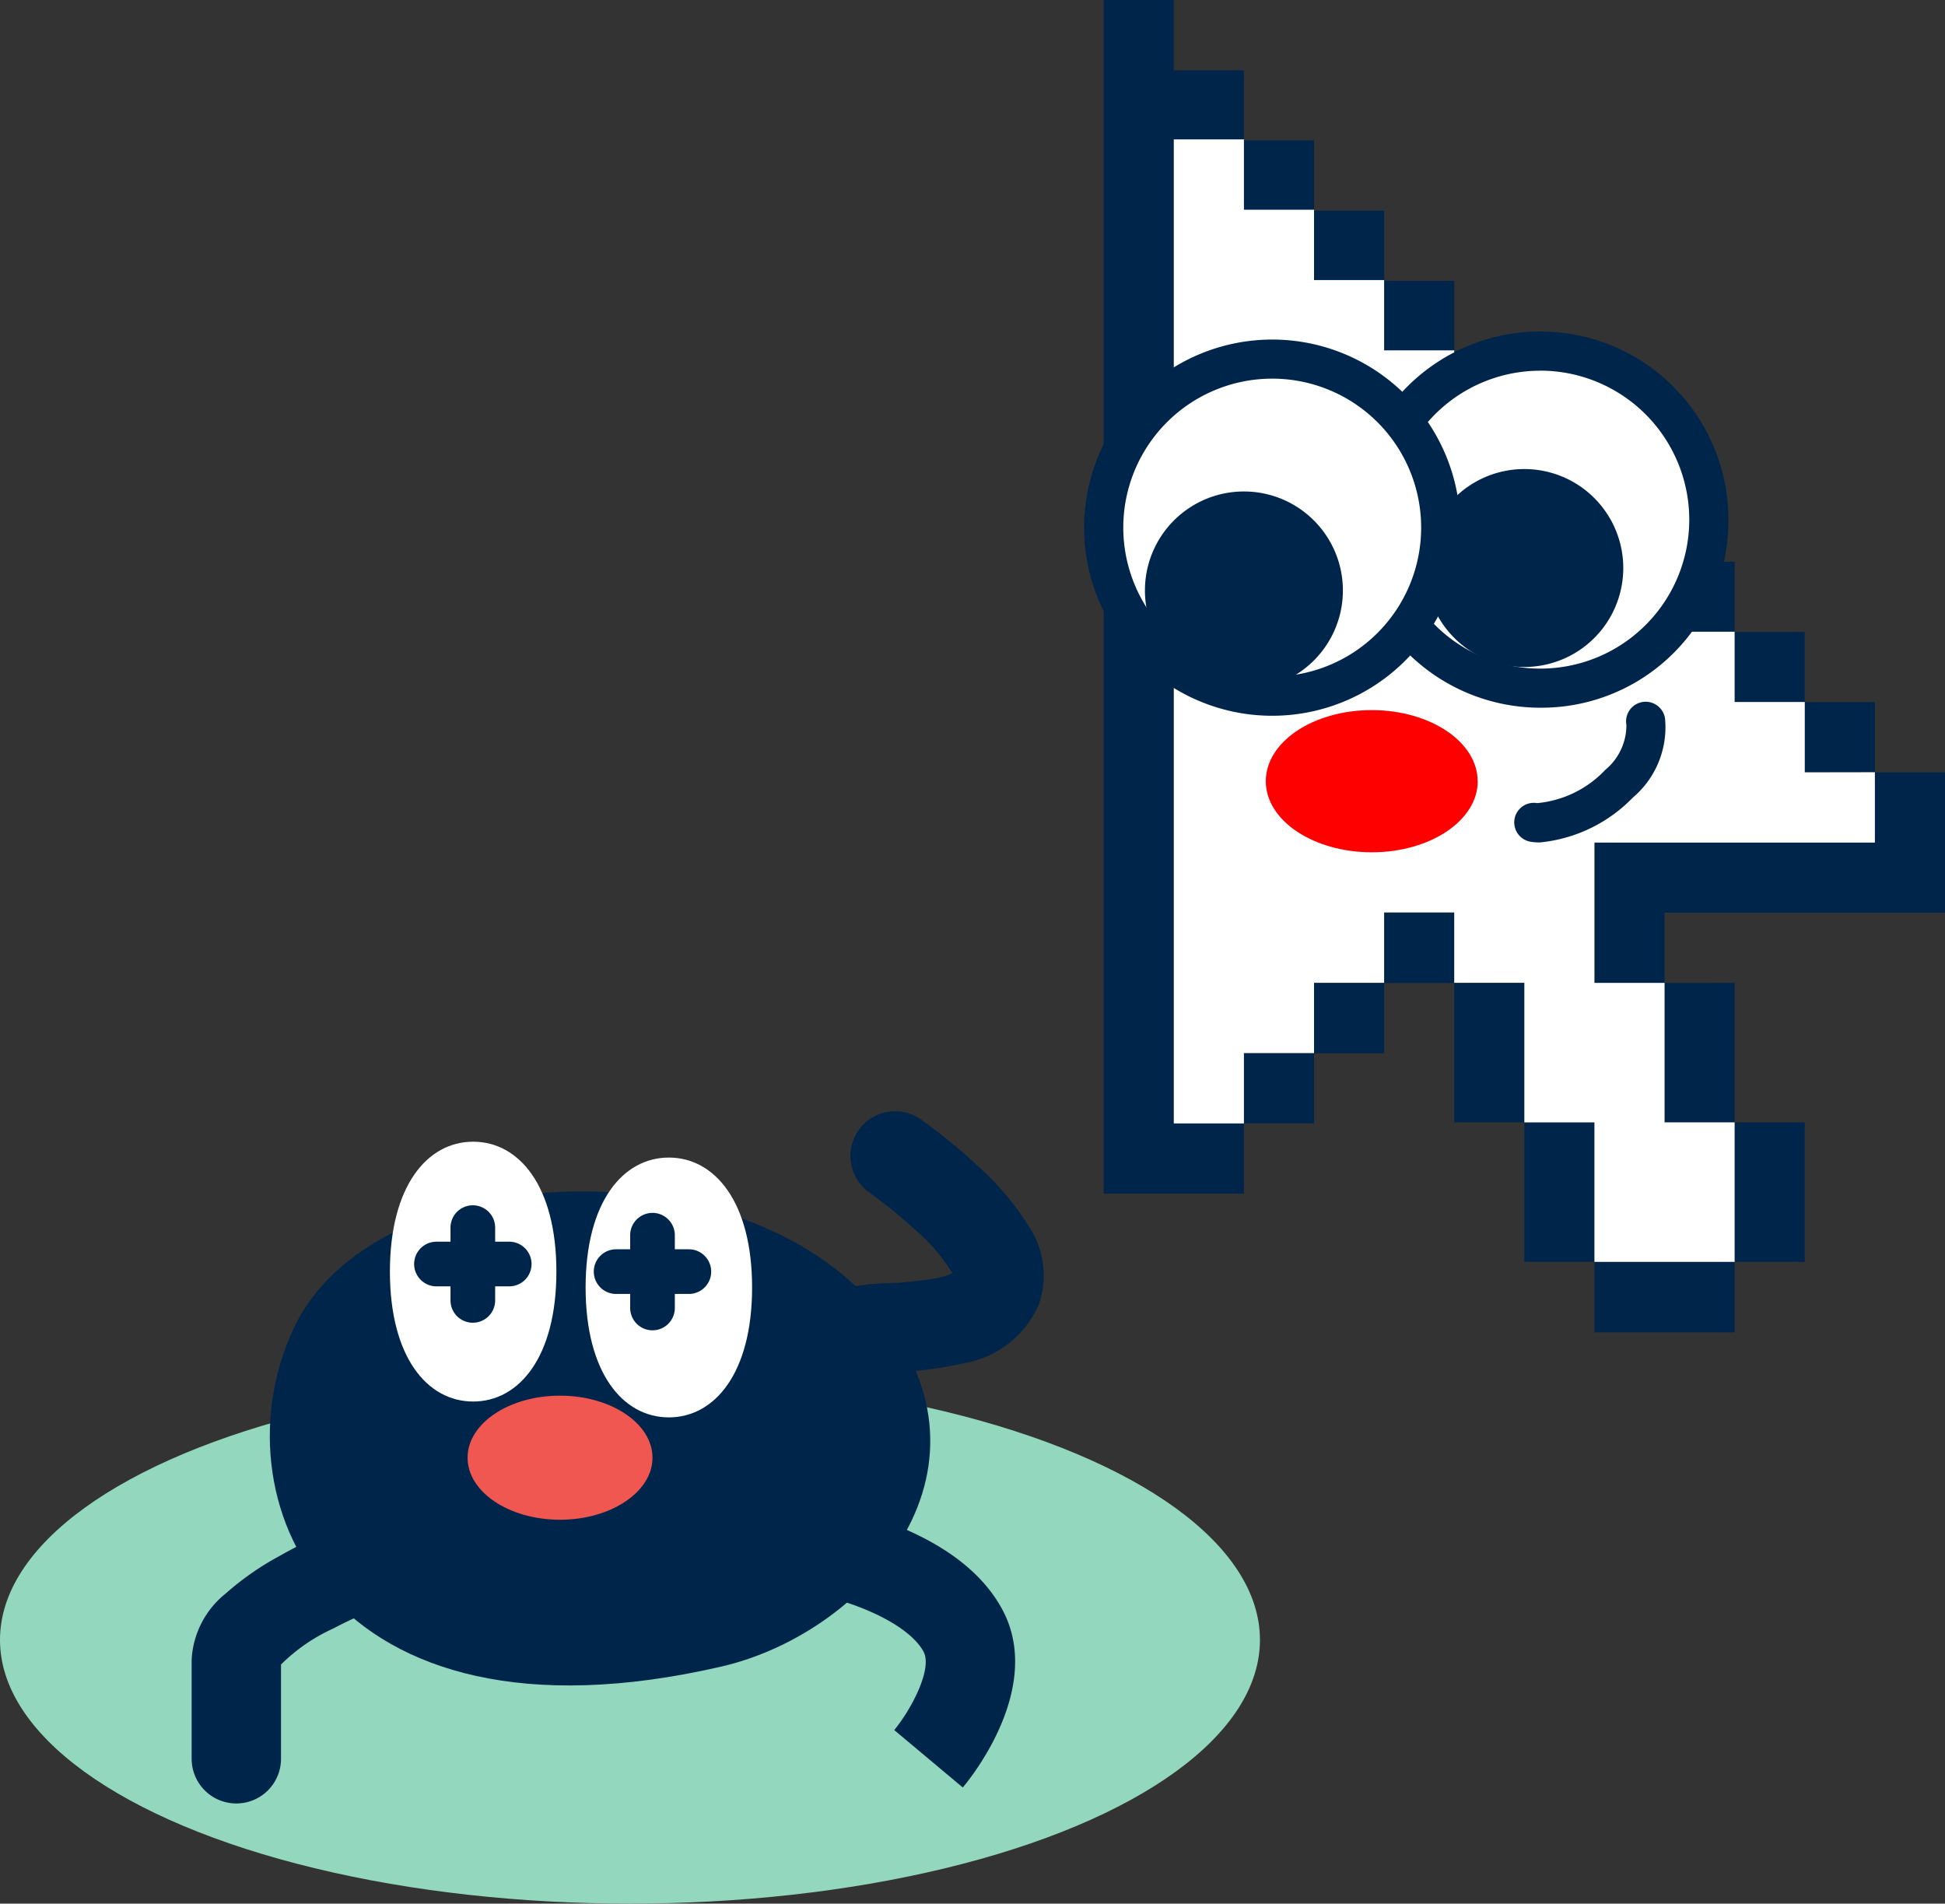
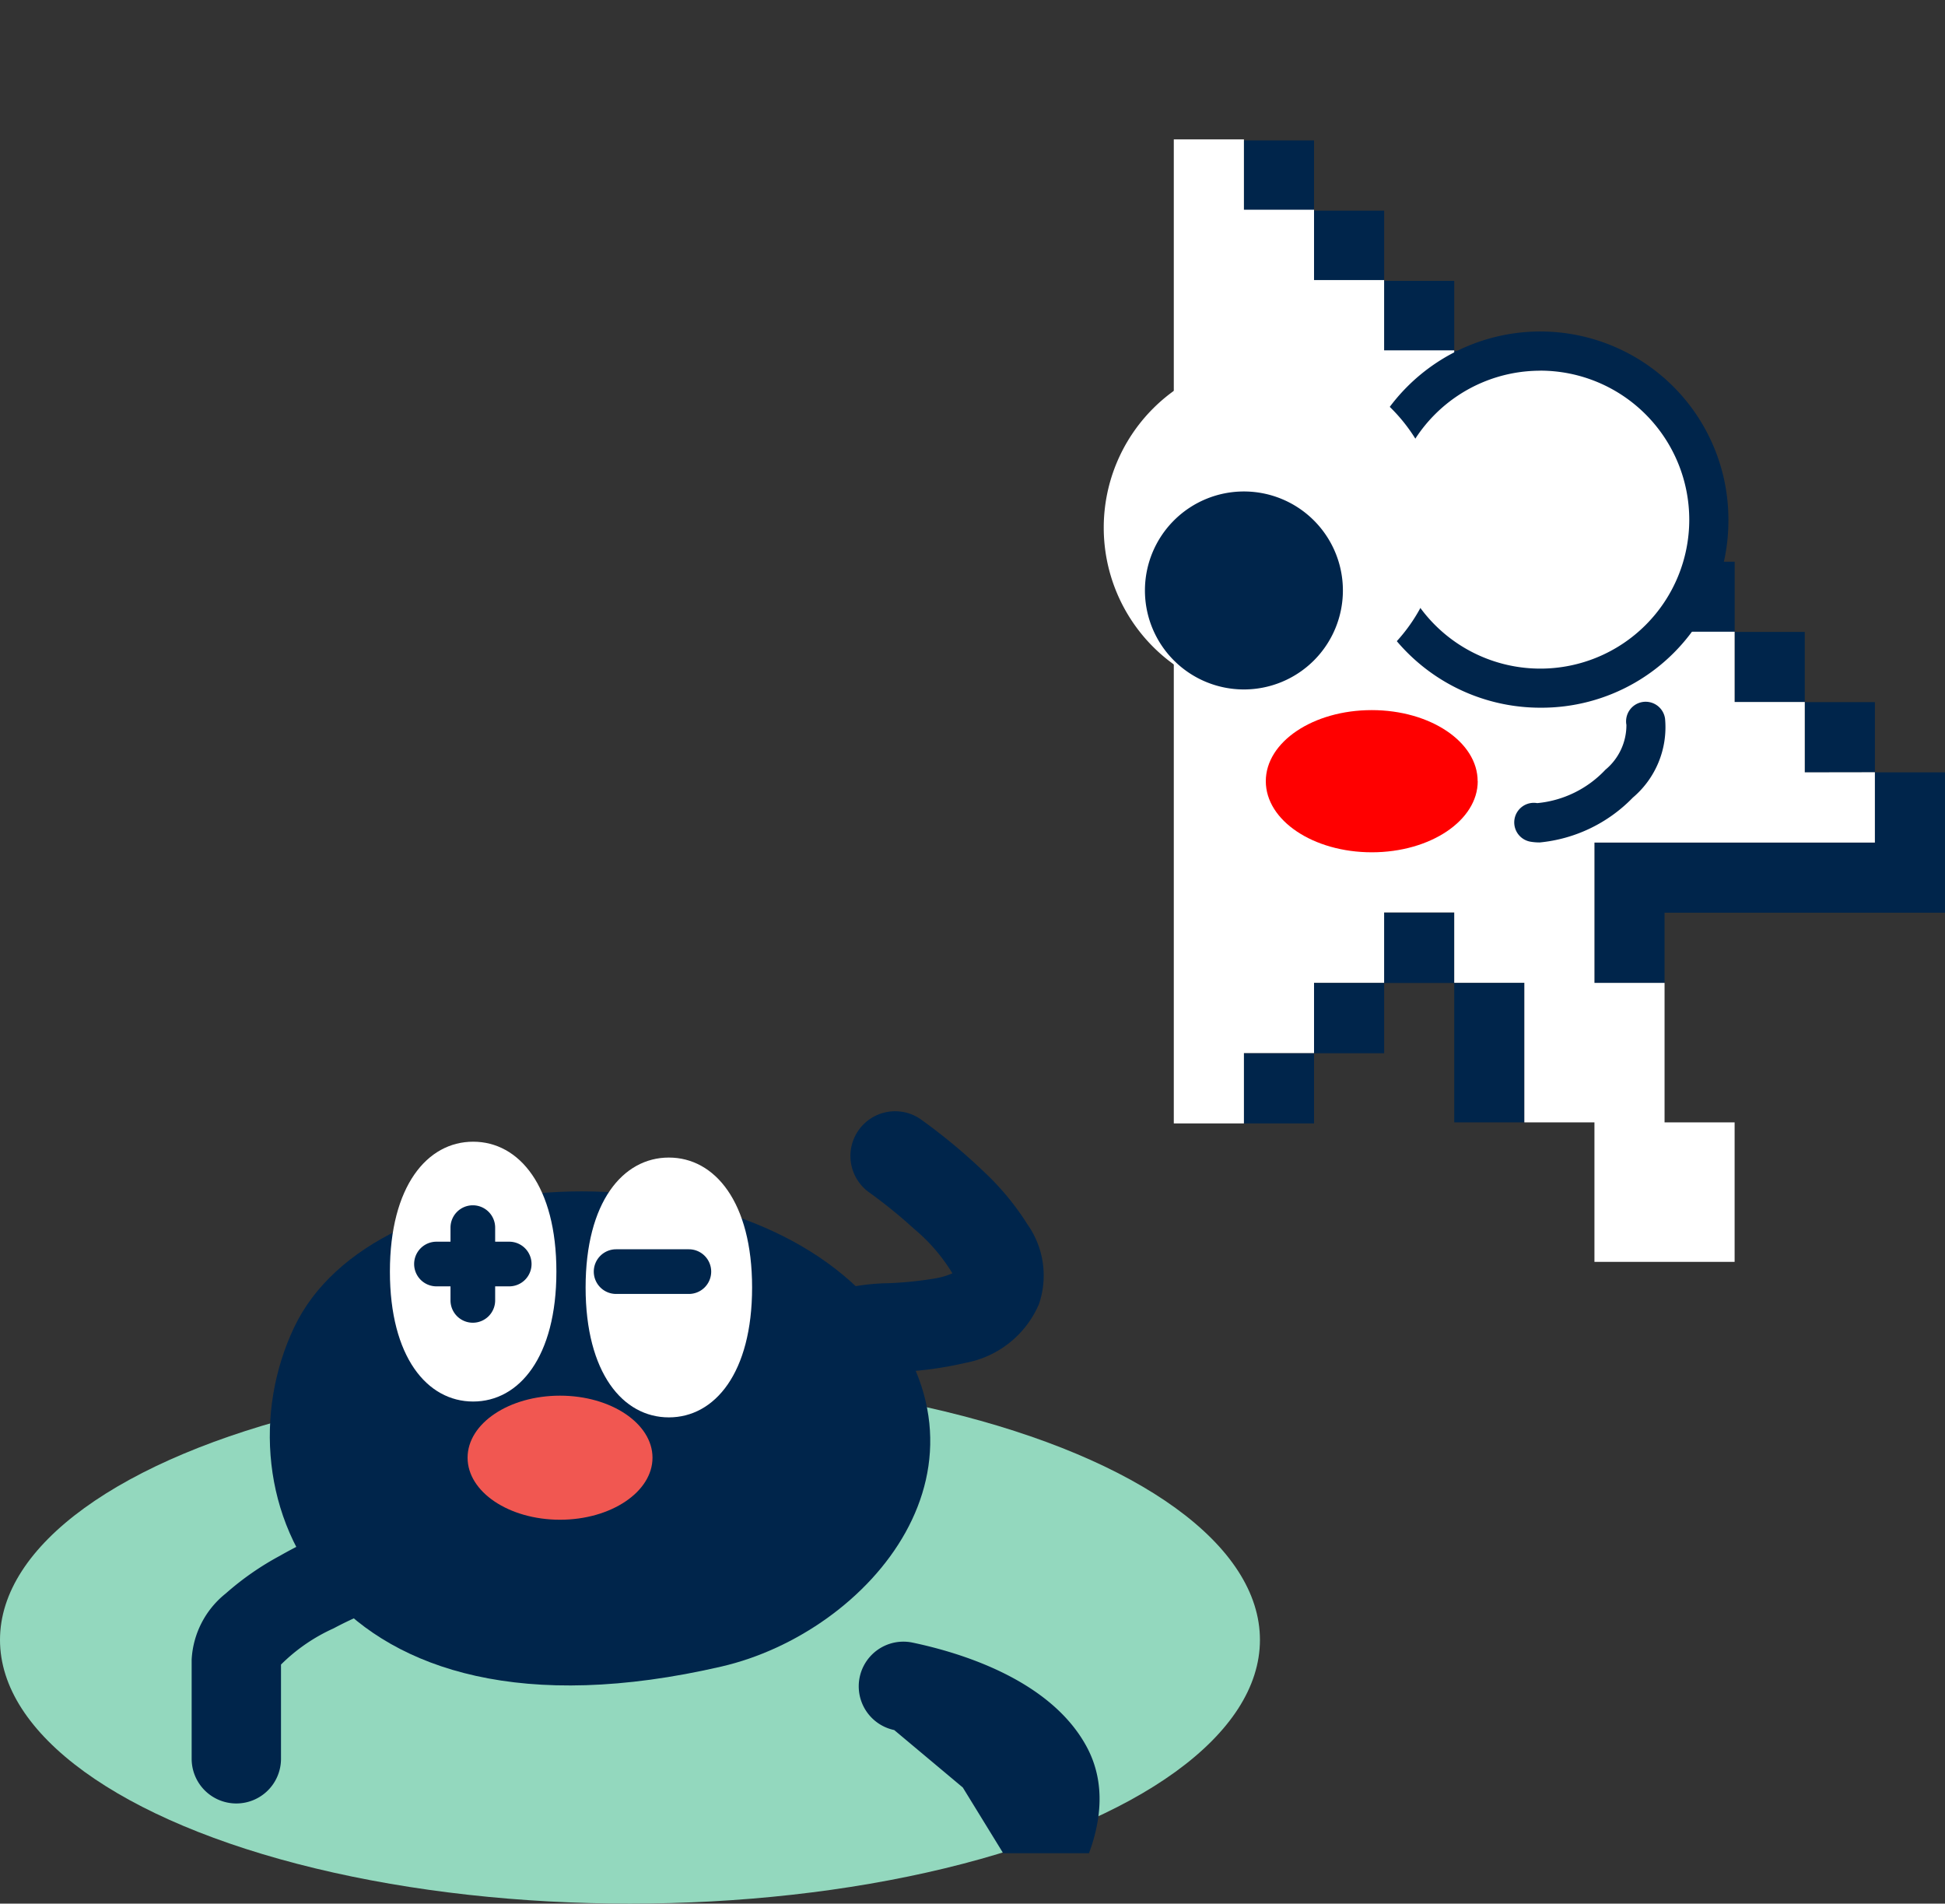
<svg xmlns="http://www.w3.org/2000/svg" width="66.38" height="64.96">
  <rect width="100%" height="100%" fill="#333333" stroke="none" />
  <defs>
    <clipPath id="a">
      <path class="a" d="M0 0h29.379v45.46H0z" />
    </clipPath>
    <clipPath id="b">
      <path class="a" d="M0 0h35.563v26.28H0z" />
    </clipPath>
    <style>.a{fill:none}.b{fill:#00254b}.c{fill:#fff}</style>
  </defs>
  <path class="b" d="M42.453 4.792h2.393v2.396h-2.393zm2.393 2.396h2.393v2.396h-2.393zm2.392 2.396h2.393v2.396h-2.393zm2.393 2.396h2.393v2.396h-2.393z" />
  <path class="b" d="M52.023 14.376h2.393v2.396h-2.393zm2.393 2.396h2.393v2.396h-2.393zm2.393 2.396h2.393v2.396h-2.393zm2.392 2.396h2.393v2.396h-2.393zm2.393 2.396h2.393v2.396h-2.393zm-14.356 7.188h2.393v2.396h-2.393z" />
  <path class="b" d="M63.986 26.355v2.4h-9.57v4.791h2.393v-2.4h9.57v-4.791Zm-19.14 7.189h2.393v2.396h-2.393zm-2.393 2.396h2.393v2.396h-2.393zm7.178-2.396V38.3h2.393v-4.76Z" />
-   <path class="b" d="M56.809 33.544V38.3H59.2v-4.76ZM37.668 0v40.732h4.785v-2.4h-2.392V4.792h2.392V2.4h-2.392V0Zm14.356 38.3v4.76h2.393V38.3Zm7.176 0v4.76h2.393V38.3Zm-2.391 4.764h-2.392v2.4H59.2v-2.4Z" />
  <path class="c" d="M61.594 26.356v-2.4H59.2v-2.4h-2.391v-2.4h-2.393v-2.4h-2.392v-2.4h-2.393v-2.4h-2.393v-2.4h-2.392v-2.4h-2.393v-2.4H40.06v33.58h2.393v-2.4h2.393v-2.4h2.392v-2.4h2.393v2.4h2.393V38.3h2.392v4.76H59.2V38.3h-2.391v-4.76h-2.393v-4.788h9.571v-2.4Z" />
  <g style="clip-path:url(#a)" transform="translate(37)">
    <path class="c" d="M21.32 17.731a5.751 5.751 0 1 1-5.751-5.751 5.751 5.751 0 0 1 5.751 5.751" />
    <path class="b" d="M15.569 24.15a6.419 6.419 0 1 1 6.419-6.419 6.378 6.378 0 0 1-6.419 6.419Zm0-11.5a5.083 5.083 0 1 0 5.083 5.083 5.089 5.089 0 0 0-5.083-5.085Z" />
-     <path class="b" d="M18.4 19.384a3.377 3.377 0 1 1-3.378-3.378 3.378 3.378 0 0 1 3.378 3.378" />
    <path d="M13.433 26.658c0 1.34-1.619 2.426-3.615 2.426S6.2 28 6.2 26.658s1.618-2.426 3.615-2.426 3.615 1.086 3.615 2.426" style="fill:red" />
    <path class="c" d="M12.171 18.006a5.751 5.751 0 1 1-5.751-5.751 5.751 5.751 0 0 1 5.751 5.751" />
-     <path class="b" d="M6.42 11.587a6.419 6.419 0 1 1-4.54 1.88 6.426 6.426 0 0 1 4.54-1.88Zm0 11.5a5.083 5.083 0 1 0-5.084-5.083 5.089 5.089 0 0 0 5.084 5.085Z" />
    <path class="b" d="M8.831 20.149a3.378 3.378 0 1 1-3.378-3.378 3.378 3.378 0 0 1 3.378 3.378m6.72 8.599a1.845 1.845 0 0 1-.32-.026.668.668 0 1 1 .232-1.316 3.658 3.658 0 0 0 2.328-1.14 1.975 1.975 0 0 0 .716-1.53.668.668 0 1 1 1.319-.21 3.145 3.145 0 0 1-1.1 2.692 5.109 5.109 0 0 1-3.175 1.53Z" />
  </g>
  <g transform="translate(-1163 -3142.04)">
    <ellipse cx="21.5" cy="9" rx="21.5" ry="9" transform="translate(1163 3189)" style="fill:#93d8be" />
    <g style="clip-path:url(#b)" transform="translate(1166.719 3179)">
      <path class="b" d="M20.909 19.908c5.04-1.166 9.982-6.904 5.14-12.396S9.046 2.595 6.32 8.334s1.032 14.71 14.59 11.574" />
      <path class="c" d="M16.267 6.974c0 2.914 1.272 4.433 2.841 4.433s2.841-1.519 2.841-4.433-1.272-4.433-2.841-4.433-2.841 1.519-2.841 4.433m-6.679-.541c0 2.914 1.272 4.433 2.841 4.433s2.841-1.519 2.841-4.433S14 2 12.429 2 9.588 3.519 9.588 6.433" />
-       <path class="b" d="m29.14 24.037-2.34-1.96c.6-.729 1.31-2.1 1-2.675-.446-.822-1.97-1.612-3.882-2.014a1.524 1.524 0 0 1 .626-2.984c1.692.355 4.712 1.288 5.936 3.544 1.442 2.652-1.051 5.745-1.34 6.089Zm-24.794.545a1.524 1.524 0 0 1-1.524-1.524v-3.39a3.092 3.092 0 0 1 1.164-2.252 9.757 9.757 0 0 1 1.846-1.285 14.947 14.947 0 0 1 3.443-1.428 1.524 1.524 0 0 1 .626 2.984 12.119 12.119 0 0 0-2.237.921 6.081 6.081 0 0 0-1.793 1.234v3.213a1.524 1.524 0 0 1-1.525 1.527Zm21.037-14.557a1.525 1.525 0 0 1-.438-2.985 7.5 7.5 0 0 1 1.658-.212 12.316 12.316 0 0 0 1.623-.168 2.478 2.478 0 0 0 .559-.169 6.09 6.09 0 0 0-1.31-1.519 17.2 17.2 0 0 0-1.52-1.235 1.526 1.526 0 0 1 1.752-2.5 19.772 19.772 0 0 1 2.167 1.8 9.07 9.07 0 0 1 1.474 1.786 3.022 3.022 0 0 1 .39 2.721 3.4 3.4 0 0 1-2.494 2 12.476 12.476 0 0 1-2.459.32 8.362 8.362 0 0 0-.959.087 1.523 1.523 0 0 1-.443.074Z" />
+       <path class="b" d="m29.14 24.037-2.34-1.96a1.524 1.524 0 0 1 .626-2.984c1.692.355 4.712 1.288 5.936 3.544 1.442 2.652-1.051 5.745-1.34 6.089Zm-24.794.545a1.524 1.524 0 0 1-1.524-1.524v-3.39a3.092 3.092 0 0 1 1.164-2.252 9.757 9.757 0 0 1 1.846-1.285 14.947 14.947 0 0 1 3.443-1.428 1.524 1.524 0 0 1 .626 2.984 12.119 12.119 0 0 0-2.237.921 6.081 6.081 0 0 0-1.793 1.234v3.213a1.524 1.524 0 0 1-1.525 1.527Zm21.037-14.557a1.525 1.525 0 0 1-.438-2.985 7.5 7.5 0 0 1 1.658-.212 12.316 12.316 0 0 0 1.623-.168 2.478 2.478 0 0 0 .559-.169 6.09 6.09 0 0 0-1.31-1.519 17.2 17.2 0 0 0-1.52-1.235 1.526 1.526 0 0 1 1.752-2.5 19.772 19.772 0 0 1 2.167 1.8 9.07 9.07 0 0 1 1.474 1.786 3.022 3.022 0 0 1 .39 2.721 3.4 3.4 0 0 1-2.494 2 12.476 12.476 0 0 1-2.459.32 8.362 8.362 0 0 0-.959.087 1.523 1.523 0 0 1-.443.074Z" />
      <path d="M8.034 9.835c0 1.169 1.413 2.117 3.155 2.117s3.156-.952 3.156-2.117-1.413-2.117-3.156-2.117-3.155.948-3.155 2.117" transform="translate(4.205 2.948)" style="fill:#f15751" />
-       <path class="b" d="M18.55 8.436a.762.762 0 0 1-.762-.762V5.191a.762.762 0 0 1 .762-.762.762.762 0 0 1 .762.762v2.483a.762.762 0 0 1-.762.762Z" />
      <path class="b" d="M19.791 7.195h-2.483a.762.762 0 0 1-.762-.762.762.762 0 0 1 .762-.762h2.483a.762.762 0 0 1 .762.762.762.762 0 0 1-.762.762Zm-7.373.982a.762.762 0 0 1-.762-.762V4.932a.762.762 0 0 1 .762-.762.762.762 0 0 1 .762.762v2.483a.762.762 0 0 1-.762.762Z" />
      <path class="b" d="M13.66 6.936h-2.483a.762.762 0 0 1-.762-.762.762.762 0 0 1 .762-.762h2.483a.762.762 0 0 1 .762.762.762.762 0 0 1-.762.762Z" />
    </g>
  </g>
</svg>